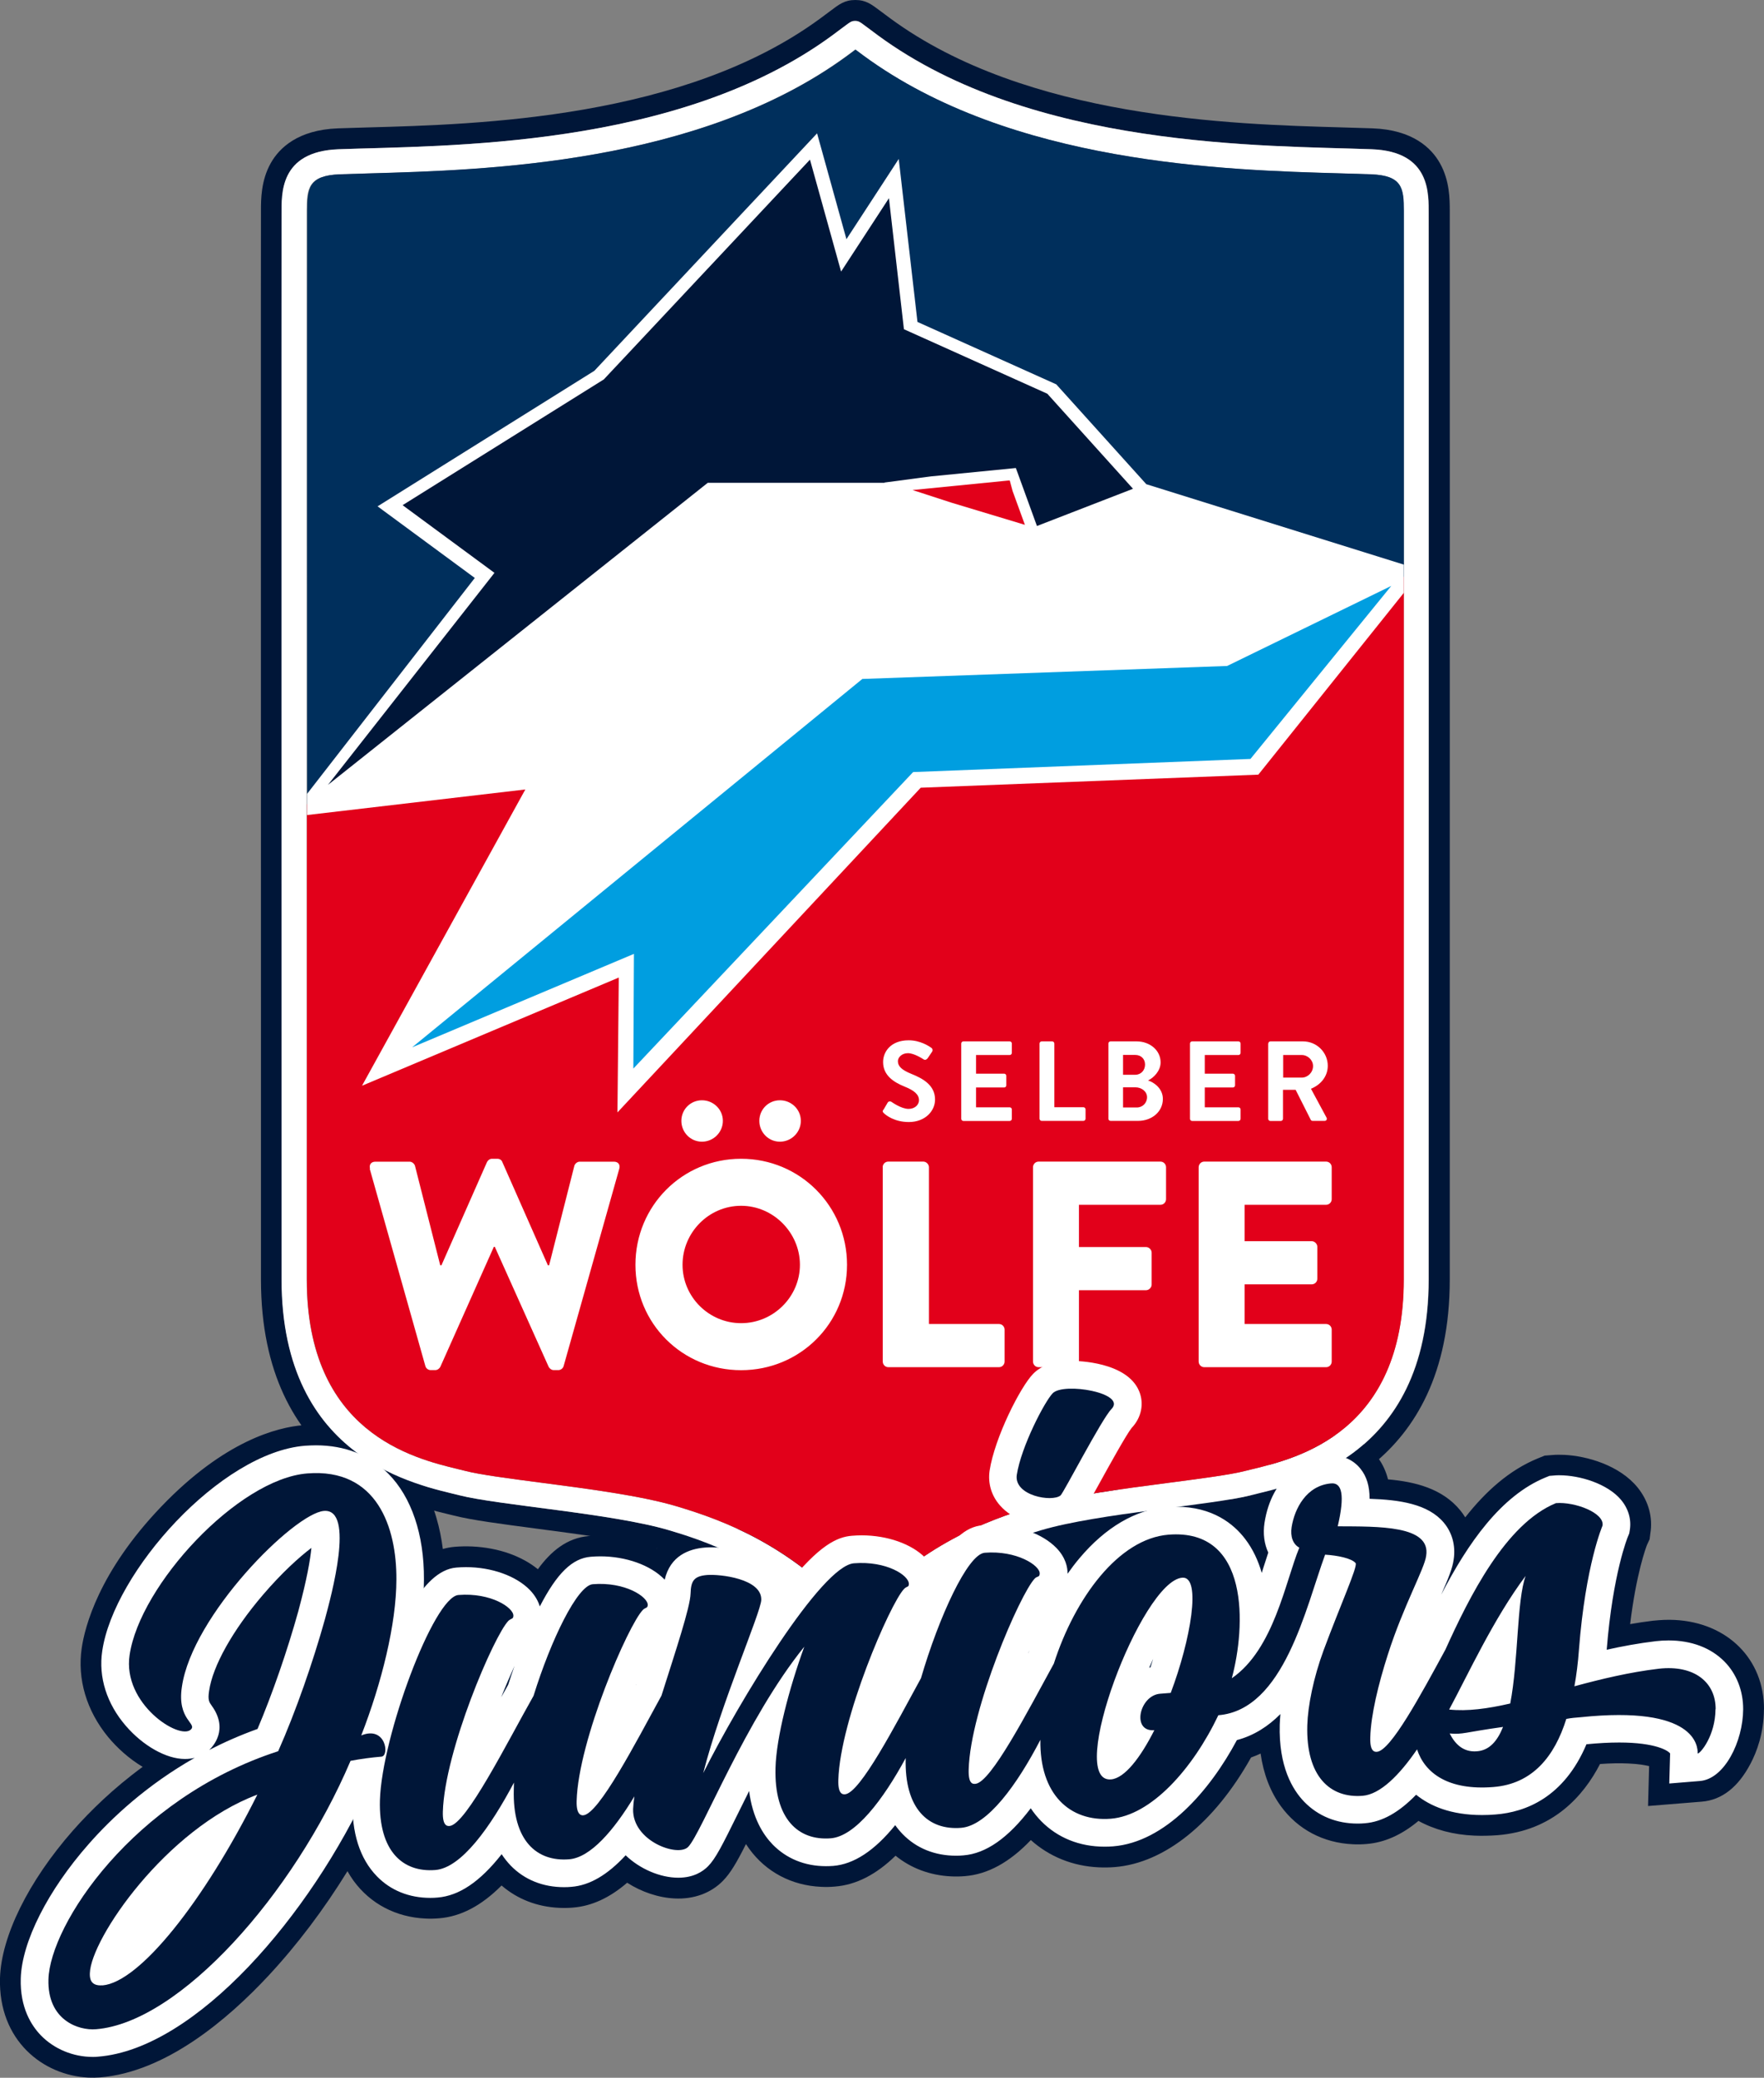
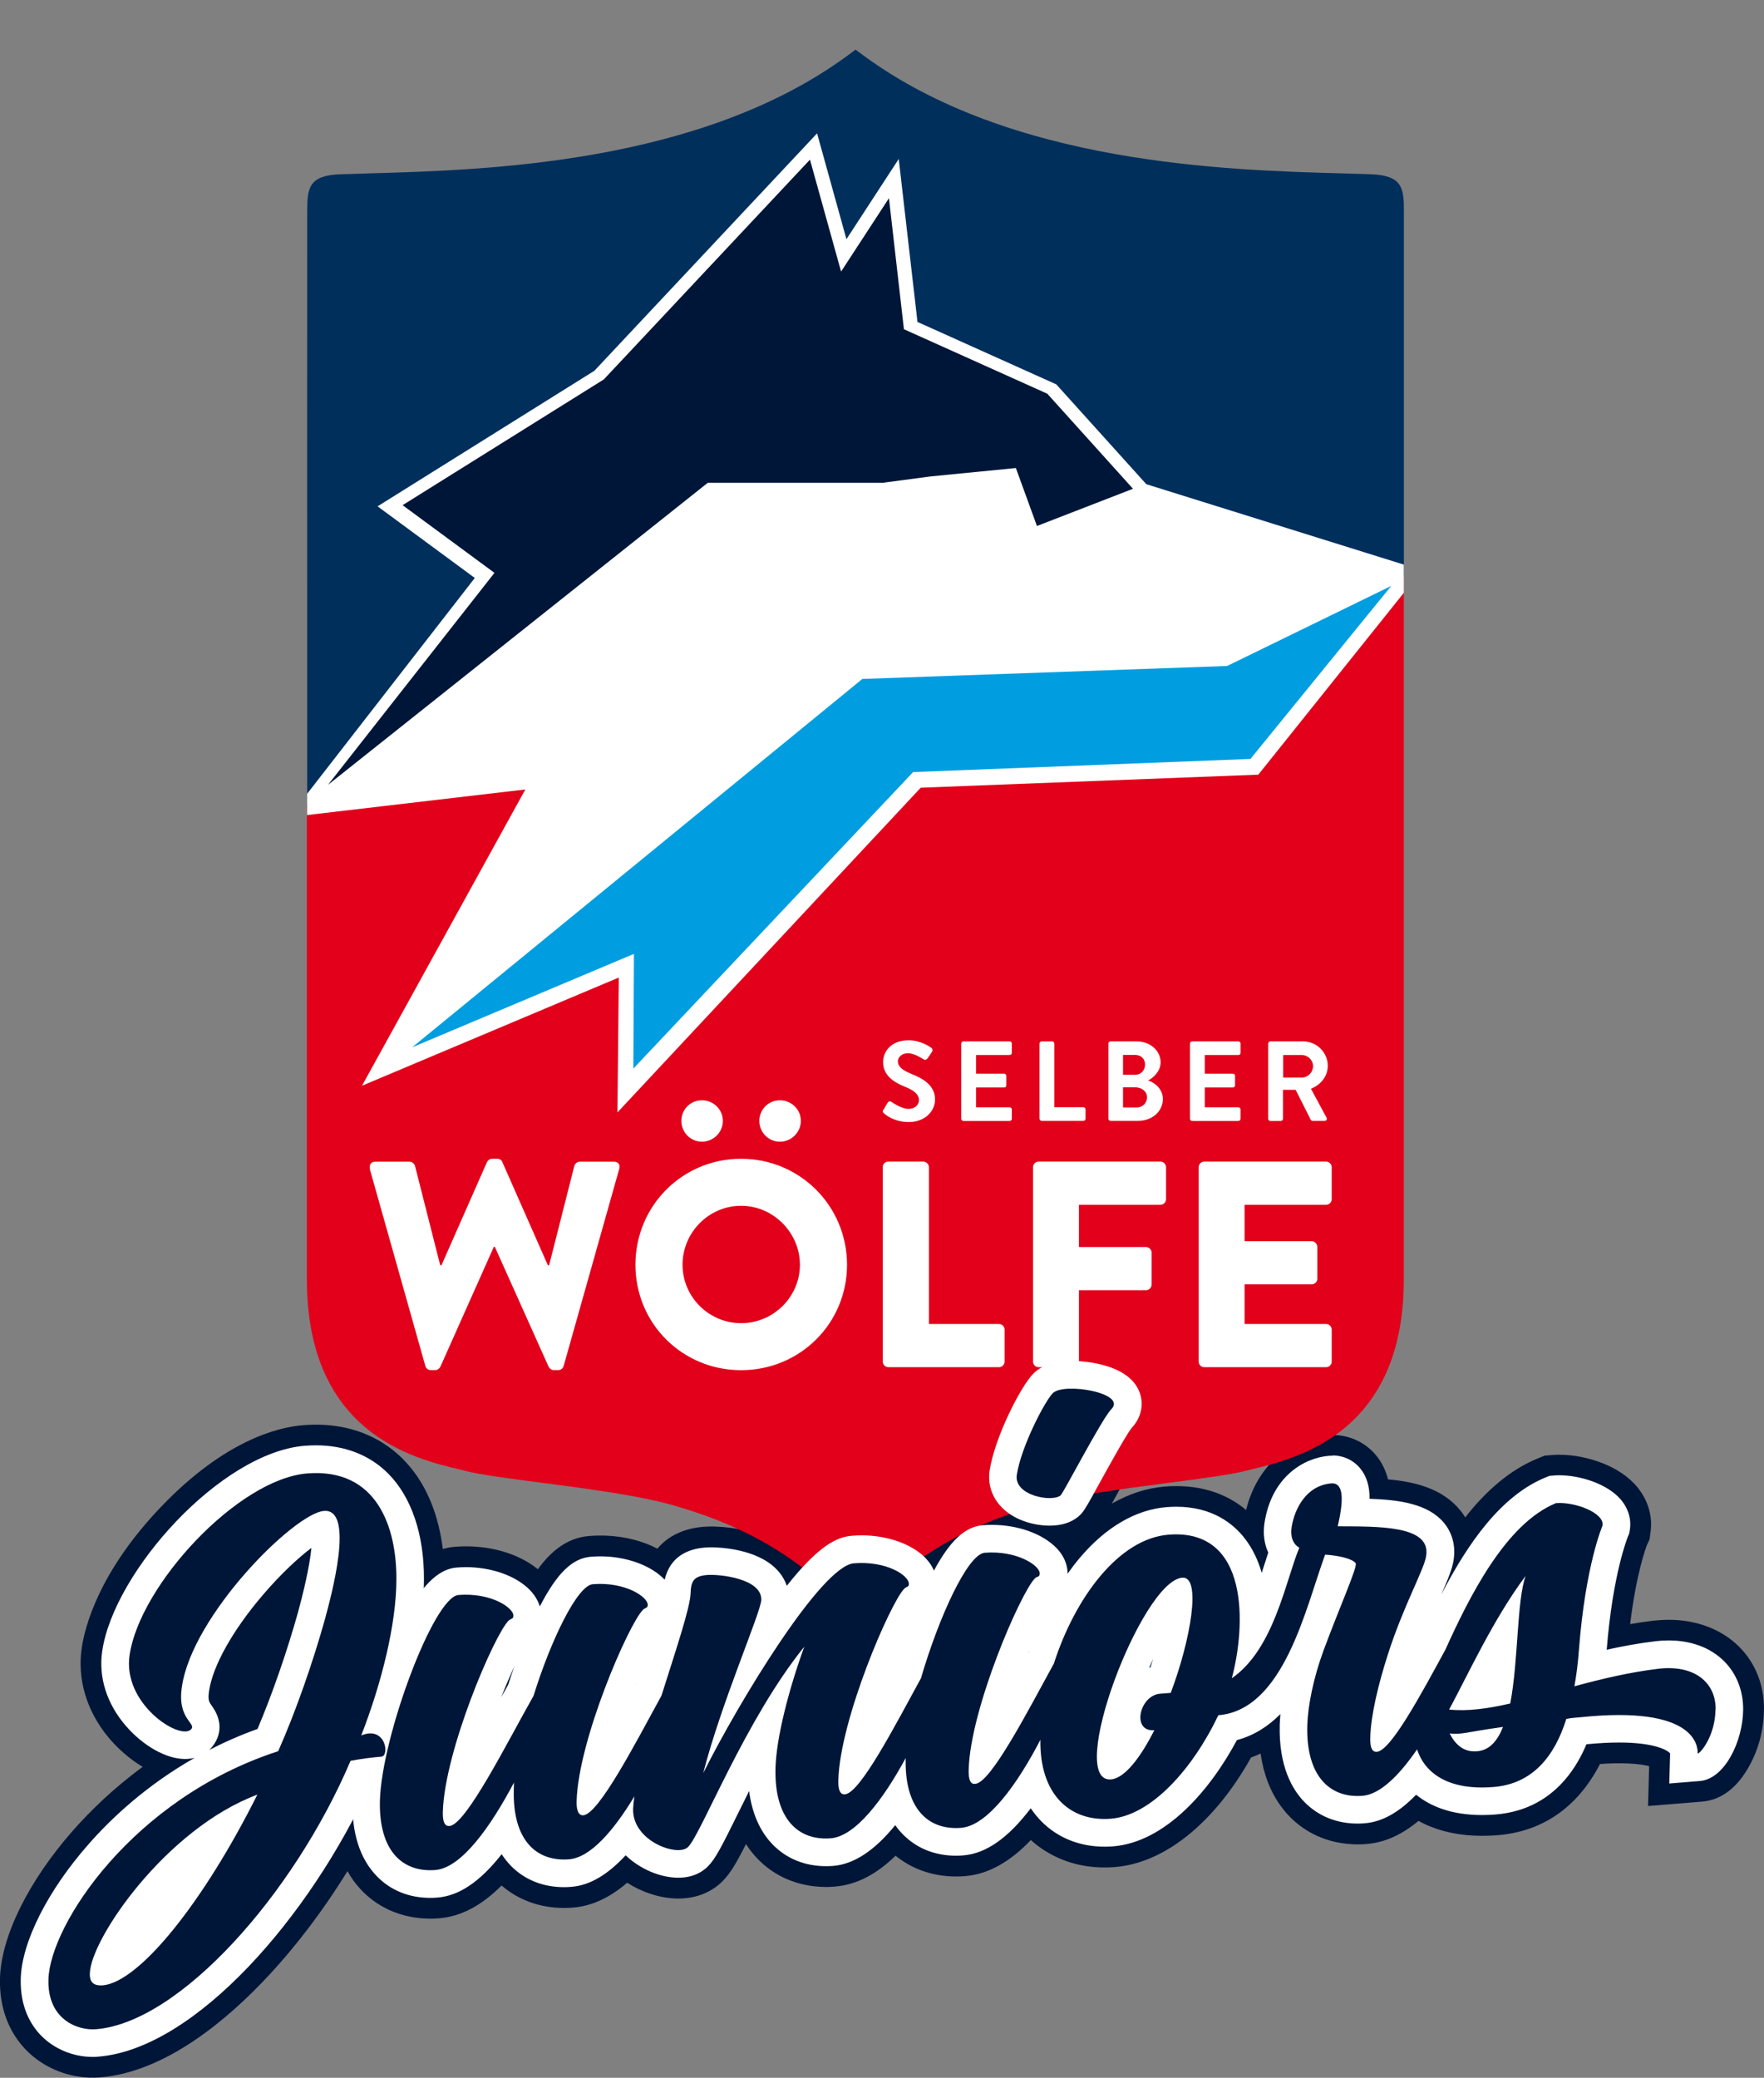
<svg xmlns="http://www.w3.org/2000/svg" viewBox="0 0 210.84 248.34">
  <rect x="0" y="0" width="210.84" height="248.34" fill="#808080" stroke="none" />
  <defs>
    <style>.r{fill:none;}.s{fill:#002f5c;}.t{fill:#001638;}.u{fill:#fff;}.v{fill:#009ee0;}.w{fill:#e2001a;}.x{clip-path:url(#k);}</style>
    <clipPath id="k">
      <path id="l" class="r" d="M36.68,152.92c0,18.3,12.68,21.37,18.1,22.68,.31,.08,.6,.14,.85,.21,1.79,.46,5.33,.92,9.08,1.41,5.6,.73,11.94,1.56,16.11,2.8,6.09,1.81,13.31,4.68,20.6,12.27l.17,.18c.15,.16,.39,.41,.64,.66,.27-.26,.53-.53,.67-.69l.15-.15c7.29-7.58,14.51-10.46,20.6-12.27,4.16-1.24,10.51-2.07,16.11-2.8,3.75-.49,7.3-.95,9.08-1.41,.25-.06,.53-.13,.85-.21,5.41-1.31,18.1-4.38,18.1-22.68v-31.25c0-37.56,.01-94.32,0-96.12v-.35c0-2.69-.18-4.22-3.92-4.36-1.08-.04-2.27-.07-3.55-.11-13.78-.38-39.44-1.1-57.12-14.08-.38-.28-.69-.51-.95-.71-.26,.2-.58,.43-.95,.71-17.68,12.98-43.34,13.69-57.12,14.08-1.28,.04-2.47,.07-3.55,.11-3.74,.14-3.92,1.67-3.92,4.36v.35c-.02,1.8,0,58.56,0,96.12v31.25Z" />
    </clipPath>
  </defs>
  <g id="a" />
  <g id="b">
    <g id="c">
      <g>
        <path class="t" d="M210.84,204.33c.04-6.01-4.37-10.41-10.71-10.71-.81-.04-1.65,0-2.5,.09h-.03c-.93,.11-1.85,.25-2.76,.41,.74-6.09,1.89-9.15,2.02-9.48l.31-.67,.08-.65c.33-1.95-.21-3.9-1.5-5.51-2.17-2.69-6.09-3.79-8.78-3.92-.5-.02-.99-.02-1.46,.02l-.89,.07-.83,.34c-3.37,1.38-6.21,3.92-8.66,7.04-.17-.28-.37-.56-.58-.82-2.14-2.64-5.45-3.44-8.65-3.72-.23-.93-.63-1.82-1.24-2.64-1.2-1.6-3.05-2.56-5.06-2.66h0c-.3-.01-.6,0-.9,.02-4.74,.38-8.55,3.91-9.76,8.94-2.06-1.73-4.64-2.71-7.61-2.84-.68-.03-1.38-.02-2.09,.04-2.18,.17-4.31,.87-6.35,2.04,.22-.4,.47-.85,.76-1.38,.93-1.69,2.85-5.16,3.51-6.09,1.72-1.9,2.23-4.47,1.32-6.8-1.73-4.41-7.31-5.14-9.63-5.25-3.12-.14-5.52,.61-7.13,2.26-2.02,2.06-5.24,8.71-5.89,12.94v.06c-.23,1.56,.03,3.1,.73,4.47-2.17,.41-3.86,1.82-5.23,3.62-1.9-1.44-4.53-2.37-7.56-2.51-.7-.03-1.42-.02-2.14,.04-2.11,.17-4.32,1.13-7.38,4.42-1.95-1.76-4.9-2.86-8.53-3.03-.6-.03-1.16-.02-1.65,.02-2.36,.19-4.24,1.11-5.5,2.61-1.7-.89-3.77-1.45-6.06-1.55-.69-.03-1.4-.02-2.1,.04-2.66,.21-4.6,1.87-6.12,3.97-1.92-1.56-4.67-2.57-7.85-2.72-.69-.03-1.4-.02-2.1,.04-.48,.04-.95,.13-1.41,.26-.31-2.43-.99-5.16-2.42-7.65-2.53-4.4-6.76-6.95-11.91-7.19-.76-.04-1.55-.02-2.35,.04-3.09,.25-9.41,1.84-16.97,9.73-7.5,7.83-9.15,14.43-9.51,16.9-.55,3.7,.56,7.49,3.15,10.64,1.04,1.26,2.47,2.58,4.13,3.57-3.52,2.58-6.28,5.29-8.33,7.61C3.4,224.84,.15,231.43,0,236.42c-.21,7.48,5.16,11.65,10.58,11.9,.46,.02,.91,.01,1.35-.02,7.9-.63,15.33-6.97,20.17-12.17,3.44-3.7,6.64-7.95,9.43-12.48,.23,.4,.47,.79,.74,1.16,2.01,2.74,5.05,4.33,8.55,4.5,.55,.03,1.11,.02,1.68-.03,2.57-.21,5.02-1.48,7.45-3.92,1.87,1.62,4.24,2.55,6.87,2.67,.55,.03,1.11,.02,1.68-.03,2.22-.18,4.36-1.16,6.46-2.97,1.75,1.12,3.76,1.79,5.69,1.88,2.28,.11,4.32-.64,5.75-2.1,.91-.93,1.64-2.17,2.76-4.4,.13,.19,.26,.38,.39,.57,2.02,2.77,5.07,4.38,8.58,4.54,.54,.03,1.1,.02,1.65-.03,2.53-.2,4.92-1.41,7.26-3.69,1.83,1.49,4.11,2.35,6.63,2.47,.55,.03,1.11,.02,1.68-.03,2.71-.22,5.31-1.64,7.86-4.31,2.19,1.97,5,3.12,8.12,3.26,.63,.03,1.27,.02,1.91-.03,5.99-.48,11.94-5.32,16.29-13.1,.39-.14,.76-.29,1.14-.47,.35,2.45,1.16,4.56,2.43,6.3,2.02,2.77,5.07,4.38,8.58,4.54,.54,.03,1.1,.02,1.66-.03,2.13-.17,4.19-1.08,6.2-2.76,1.9,1.04,4.15,1.65,6.66,1.76,.89,.04,1.82,.02,2.78-.05,6.62-.53,10.28-4.67,12.26-8.51,1.26-.09,2.4-.11,3.41-.06,1.16,.05,1.95,.19,2.46,.31l-.13,4.77,6.42-.52c2.39-.19,4.36-1.73,5.84-4.56,.72-1.37,1.58-3.61,1.59-6.46Z" />
        <g id="d">
-           <path id="e" class="t" d="M102.23,2.5c.56,0,.62,.18,2.73,1.73,18.51,13.59,46.32,13.14,59.01,13.61,7.14,.26,6.79,5.47,6.81,7.68,.02,2.47,0,105.61,0,127.39s-16.56,24.61-21.2,25.8c-4.69,1.2-18.3,2.17-25.08,4.18-6.07,1.8-12.58,4.49-19.29,11.47-.74,.77-2.1,2.25-2.98,2.25s-2.24-1.47-2.98-2.25c-6.71-6.98-13.22-9.67-19.29-11.47-6.78-2.01-20.39-2.98-25.08-4.18-4.64-1.19-21.2-4.01-21.2-25.8s-.02-124.92,0-127.39c.02-2.22-.33-7.42,6.81-7.68,12.69-.47,40.5-.01,59.01-13.61,2.11-1.55,2.17-1.73,2.73-1.73m0-2.5c-1.26,0-1.92,.5-3,1.32-.3,.23-.69,.52-1.21,.9-16.3,11.97-40.83,12.65-54.02,13.01-1.3,.04-2.51,.07-3.6,.11-4.81,.18-7.03,2.36-8.04,4.16-1.17,2.08-1.17,4.34-1.17,5.7v.31c-.02,1.82,0,58.6,0,96.17v31.25c0,22.63,16.79,26.69,22.3,28.03,.29,.07,.55,.13,.78,.19,2.11,.54,5.64,1,9.73,1.54,5.39,.71,11.51,1.51,15.25,2.62,5.68,1.69,11.81,4.16,18.2,10.81l.16,.17c1.43,1.5,2.86,2.84,4.62,2.84s3.2-1.36,4.65-2.87l.14-.14c6.39-6.64,12.52-9.12,18.2-10.81,3.75-1.11,9.86-1.91,15.25-2.62,4.09-.54,7.62-1,9.73-1.54,.23-.06,.49-.12,.78-.19,5.52-1.34,22.3-5.4,22.3-28.03v-31.25c0-37.57,.01-94.34,0-96.17v-.31c0-1.35,0-3.61-1.18-5.7-1.01-1.8-3.23-3.98-8.04-4.16-1.09-.04-2.3-.07-3.6-.11-13.18-.37-37.72-1.05-54.02-13.01-.51-.38-.9-.67-1.21-.9-1.09-.82-1.74-1.32-3-1.32h0Z" />
-           <path id="f" class="u" d="M102.23,5.94c.26,.2,.58,.43,.95,.71,17.68,12.98,43.34,13.69,57.12,14.08,1.28,.04,2.47,.07,3.55,.11,3.74,.14,3.92,1.67,3.92,4.36v.35c.02,1.8,0,58.56,0,96.12v31.25c0,18.3-12.68,21.37-18.1,22.68-.31,.08-.6,.14-.85,.21-1.79,.46-5.33,.92-9.08,1.41-5.6,.73-11.94,1.56-16.11,2.8-6.09,1.81-13.31,4.68-20.6,12.27l-.15,.15c-.14,.15-.4,.42-.67,.69-.25-.25-.49-.5-.64-.66l-.17-.18c-7.29-7.58-14.51-10.46-20.6-12.27-4.17-1.24-10.51-2.07-16.11-2.8-3.75-.49-7.3-.95-9.08-1.41-.25-.06-.53-.13-.85-.21-5.41-1.31-18.1-4.38-18.1-22.68v-31.25c0-37.56-.01-94.32,0-96.12v-.35c0-2.69,.18-4.22,3.92-4.36,1.08-.04,2.27-.07,3.55-.11,13.78-.38,39.44-1.1,57.12-14.08,.38-.28,.69-.51,.95-.71m0-3.44c-.56,0-.62,.18-2.73,1.73-18.51,13.59-46.32,13.14-59.01,13.61-7.14,.26-6.79,5.47-6.81,7.68-.02,2.47,0,105.61,0,127.39s16.56,24.61,21.2,25.8c4.69,1.2,18.3,2.17,25.08,4.18,6.07,1.8,12.58,4.49,19.29,11.47,.74,.77,2.08,2.25,2.98,2.25s2.24-1.47,2.98-2.25c6.71-6.98,13.22-9.67,19.29-11.47,6.78-2.01,20.39-2.98,25.08-4.18,4.64-1.19,21.2-4.01,21.2-25.8s.02-124.92,0-127.39c-.02-2.22,.33-7.42-6.81-7.68-12.69-.47-40.5-.01-59.01-13.61-2.11-1.55-2.17-1.73-2.73-1.73h0Z" />
          <path id="g" class="w" d="M36.68,96.11c0,8.91,0,17.66,0,25.56v31.25c0,18.3,12.68,21.37,18.1,22.68,.31,.08,.6,.14,.85,.21,1.79,.46,5.33,.92,9.08,1.41,5.6,.73,11.94,1.56,16.11,2.8,6.09,1.81,13.31,4.68,20.6,12.27l.17,.18c.15,.16,.39,.41,.64,.66,.27-.26,.53-.53,.67-.69l.15-.15c7.29-7.58,14.51-10.46,20.6-12.27,4.16-1.24,10.51-2.07,16.11-2.8,3.75-.49,7.3-.95,9.08-1.41,.25-.06,.53-.13,.85-.21,5.41-1.31,18.1-4.38,18.1-22.68v-31.25c0-16,0-35.48,0-52.72L36.68,96.11Z" />
          <path id="h" class="s" d="M36.68,96.11l131.12-27.16c0-23.23,0-42.37,0-43.41v-.35c0-2.69-.18-4.22-3.92-4.36-1.08-.04-2.27-.07-3.55-.11-13.78-.38-39.44-1.1-57.12-14.08-.38-.28-.69-.51-.95-.71-.26,.2-.58,.43-.95,.71-17.68,12.98-43.34,13.69-57.12,14.08-1.28,.04-2.47,.07-3.55,.11-3.74,.14-3.92,1.67-3.92,4.36v.35c-.01,1.48-.01,39.91,0,74.41,0-1.28,0-2.56,0-3.85Z" />
          <path id="i" class="u" d="M105.6,132.64l.49-.84c.11-.19,.34-.19,.46-.1,.07,.04,1.17,.84,2.05,.84,.71,0,1.24-.46,1.24-1.04,0-.69-.58-1.17-1.73-1.63-1.28-.52-2.56-1.33-2.56-2.93,0-1.21,.9-2.6,3.06-2.6,1.39,0,2.45,.71,2.72,.91,.14,.08,.18,.31,.08,.45l-.52,.77c-.11,.16-.31,.27-.48,.16-.11-.07-1.14-.75-1.89-.75s-1.2,.52-1.2,.95c0,.64,.5,1.07,1.6,1.52,1.32,.53,2.84,1.32,2.84,3.07,0,1.4-1.21,2.69-3.13,2.69-1.71,0-2.72-.8-2.99-1.06-.12-.12-.19-.19-.07-.41Zm9.29-7.91c0-.14,.11-.26,.26-.26h5.53c.15,0,.26,.12,.26,.26v1.11c0,.14-.11,.26-.26,.26h-4.02v2.23h3.36c.14,0,.26,.12,.26,.26v1.13c0,.15-.12,.26-.26,.26h-3.36v2.37h4.02c.15,0,.26,.12,.26,.26v1.11c0,.14-.11,.26-.26,.26h-5.53c-.15,0-.26-.12-.26-.26v-8.98Zm9.36,0c0-.14,.11-.26,.26-.26h1.25c.14,0,.26,.12,.26,.26v7.61h3.47c.15,0,.26,.12,.26,.26v1.11c0,.14-.11,.26-.26,.26h-4.98c-.15,0-.26-.12-.26-.26v-8.98Zm8.23,0c0-.14,.11-.26,.26-.26h3.11c1.62,0,2.87,1.09,2.87,2.51,0,1.04-.86,1.86-1.5,2.16,.72,.23,1.77,.96,1.77,2.21,0,1.52-1.31,2.62-2.96,2.62h-3.29c-.15,0-.26-.12-.26-.26v-8.98Zm3.21,3.73c.69,0,1.17-.54,1.17-1.22s-.48-1.15-1.17-1.15h-1.46v2.37h1.46Zm.19,3.91c.68,0,1.22-.53,1.22-1.23s-.68-1.18-1.39-1.18h-1.48v2.41h1.65Zm6.35-7.64c0-.14,.11-.26,.26-.26h5.53c.15,0,.26,.12,.26,.26v1.11c0,.14-.11,.26-.26,.26h-4.02v2.23h3.36c.14,0,.26,.12,.26,.26v1.13c0,.15-.12,.26-.26,.26h-3.36v2.37h4.02c.15,0,.26,.12,.26,.26v1.11c0,.14-.11,.26-.26,.26h-5.53c-.15,0-.26-.12-.26-.26v-8.98Zm9.36,0c0-.14,.11-.26,.26-.26h3.89c1.63,0,2.96,1.3,2.96,2.92,0,1.25-.83,2.27-2.01,2.74l1.86,3.45c.1,.18,0,.39-.23,.39h-1.43c-.12,0-.19-.07-.22-.12l-1.81-3.59h-1.51v3.46c0,.14-.12,.26-.26,.26h-1.25c-.15,0-.26-.12-.26-.26v-8.98Zm4,4.07c.72,0,1.35-.62,1.35-1.38,0-.72-.63-1.32-1.35-1.32h-2.22v2.7h2.22Zm-111.36,10.89c-.14-.49,.14-.84,.63-.84h4.11c.28,0,.56,.25,.63,.49l3.02,11.9h.14l5.45-12.35c.11-.21,.32-.39,.6-.39h.63c.32,0,.53,.18,.6,.39l5.45,12.35h.14l3.02-11.9c.07-.25,.35-.49,.63-.49h4.11c.49,0,.77,.35,.63,.84l-6.65,23.58c-.07,.28-.35,.49-.63,.49h-.56c-.25,0-.49-.18-.6-.39l-6.44-14.35h-.11l-6.4,14.35c-.11,.21-.35,.39-.6,.39h-.56c-.28,0-.56-.21-.63-.49l-6.65-23.58Zm44.35-1.19c7.03,0,12.66,5.65,12.66,12.67s-5.63,12.6-12.66,12.6-12.63-5.58-12.63-12.6,5.59-12.67,12.63-12.67Zm-7.14-4.53c0-1.37,1.09-2.46,2.46-2.46s2.5,1.09,2.5,2.46-1.13,2.49-2.5,2.49-2.46-1.12-2.46-2.49Zm7.14,24.18c3.87,0,7.03-3.16,7.03-6.98s-3.17-7.05-7.03-7.05-7,3.19-7,7.05,3.17,6.98,7,6.98Zm2.18-24.18c0-1.37,1.09-2.46,2.46-2.46s2.5,1.09,2.5,2.46-1.13,2.49-2.5,2.49-2.46-1.12-2.46-2.49Zm14.74,5.54c0-.35,.28-.67,.67-.67h4.19c.35,0,.67,.32,.67,.67v18.74h8.37c.39,0,.67,.32,.67,.67v3.82c0,.35-.28,.67-.67,.67h-13.22c-.39,0-.67-.32-.67-.67v-23.23Zm17.97,0c0-.35,.28-.67,.67-.67h14.56c.39,0,.67,.32,.67,.67v3.82c0,.35-.28,.67-.67,.67h-9.74v5.05h8.02c.35,0,.67,.32,.67,.67v3.82c0,.35-.32,.67-.67,.67h-8.02v8.53c0,.35-.32,.67-.67,.67h-4.15c-.39,0-.67-.32-.67-.67v-23.23Zm19.8,0c0-.35,.28-.67,.67-.67h14.56c.39,0,.67,.32,.67,.67v3.82c0,.35-.28,.67-.67,.67h-9.74v4.35h8.02c.35,0,.67,.32,.67,.67v3.82c0,.39-.32,.67-.67,.67h-8.02v4.74h9.74c.39,0,.67,.32,.67,.67v3.82c0,.35-.28,.67-.67,.67h-14.56c-.39,0-.67-.32-.67-.67v-23.23Z" />
          <g id="j">
            <g class="x">
              <g>
                <path id="m" class="u" d="M136.99,57.85l-10.74-11.91-16.59-7.46-2.24-19.48-6.25,9.59-3.51-12.65-26.62,28.38-25.91,16.2,11.62,8.56-22.21,28.59,28.25-3.31-19.52,35.41,30.69-12.93-.16,16.12,36.25-38.81,40.35-1.56,19.55-24.43-32.95-10.29Z" />
                <polygon id="n" class="v" points="103.07 81.15 49.26 125.18 75.77 114.01 75.7 127.72 109.14 92.28 149.46 90.71 166.29 70.03 146.67 79.6 103.07 81.15" />
                <polygon id="o" class="u" points="146.26 78.31 166.11 68.61 136.56 59.37 123.57 64.42 105.58 58.98 85.1 59.01 39.42 95.35 65.97 92.24 48.35 124.22 102.56 79.87 146.26 78.31" />
                <polygon id="p" class="t" points="105.78 57.71 105.68 57.68 111.27 56.94 121.42 55.94 123.94 62.87 135.42 58.42 125.18 47.06 108.04 39.35 106.25 23.69 100.53 32.46 96.81 19.08 72.17 45.35 48.12 60.38 59.1 68.47 39.2 93.81 84.59 57.71 105.78 57.71" />
-                 <polygon id="q" class="w" points="120.69 57.43 120.58 57.44 120.57 57.43 109.07 58.57 113.75 60.09 122.5 62.73 121.03 58.69 120.69 57.43" />
              </g>
            </g>
          </g>
        </g>
        <g>
          <g>
            <path class="u" d="M11.09,244.21c-1.88,0-3.76-.77-5.02-2.07-.93-.96-2.03-2.71-1.95-5.6,.19-6.79,9.93-22.42,27.89-28.56,1.89-4.36,3.83-9.88,5.23-14.92l.05-.17c2.14-7.99,1.69-10.11,1.44-10.63-2.91,.53-14.25,11.76-15.38,19.61-.27,1.78,.21,2.44,.6,2.97,1.1,1.51,.58,2.52-.04,3.11-.33,.31-.91,.67-1.82,.67-1.73,0-4.07-1.36-5.81-3.38-1.97-2.28-2.83-5-2.44-7.64,1.27-8.7,13.46-22.37,22.73-23.11,.41-.03,.81-.05,1.2-.05,3.04,0,5.55,.97,7.46,2.89,3.33,3.35,3.8,8.63,3.79,11.48,0,4.64-1.26,10.73-3.48,16.99,1.34,.54,2.1,1.9,2.15,3.2,.06,1.62-.95,2.55-1.99,2.63-.87,.07-1.74,.18-2.66,.33-6.62,14.99-20.32,31.37-31.45,32.26-.16,.01-.33,.02-.51,.02Zm15.82-25.96c-8.15,5.09-14.05,14.4-14.5,17.35,2.92-.62,8.73-7,14.5-17.35Z" />
            <path class="u" d="M37.78,176.06c7.49,0,9.63,6.77,9.6,12.72,0,5.33-1.76,12.37-4.2,18.64,.41-.17,.77-.24,1.09-.24,1.94,0,2.17,2.71,1.31,2.78-1.2,.1-2.41,.26-3.69,.5-6.81,15.99-20.44,31.29-30.42,32.08-.12,0-.25,.01-.38,.01-2.16,0-5.44-1.4-5.31-5.98,.18-6.5,10.07-21.64,27.46-27.27,2.11-4.75,4.19-10.72,5.6-15.82,.7-2.62,3.54-12.91,.02-12.91-.05,0-.1,0-.15,0-3.54,.28-15.74,12.46-16.98,21.03-.61,3.94,1.86,4.36,1.06,5.11-.16,.15-.4,.22-.69,.22-2.18,0-7.38-4.01-6.62-9.13,1.22-8.36,12.95-21.05,21.23-21.71,.37-.03,.72-.04,1.07-.04m-25.75,61.24c.07,0,.15,0,.23,0,4.39-.35,12.07-9.92,18.51-22.8-10.92,4.09-19.91,17.24-20.02,21.34-.01,.52,.02,1.46,1.28,1.46m25.75-64.54h0c-.43,0-.88,.02-1.33,.05-10.09,.81-22.85,15.09-24.23,24.53-.47,3.11,.53,6.3,2.82,8.95,2.07,2.4,4.84,3.96,7.06,3.96,.44,0,.83-.05,1.17-.14-5.72,3.25-9.91,7.16-12.69,10.33-4.87,5.53-7.98,11.68-8.1,16.05-.1,3.47,1.26,5.61,2.41,6.8,1.59,1.63,3.85,2.57,6.2,2.57,.22,0,.44,0,.64-.03,11.68-.93,25.39-16.91,32.46-32.4,.56-.08,1.11-.14,1.65-.18,2.12-.17,3.6-1.99,3.5-4.34-.06-1.57-.75-2.93-1.81-3.84,2.01-5.99,3.13-11.78,3.14-16.29,.03-5.35-1.49-9.84-4.27-12.64-2.2-2.21-5.18-3.38-8.63-3.38h0Zm-12.76,36.4h0c.42-.4,2.35-2.45,.27-5.3-.28-.39-.47-.65-.3-1.74,.43-2.99,2.83-7.27,6.43-11.48,2.26-2.64,4.34-4.52,5.8-5.62-.14,1.43-.54,3.75-1.53,7.43l-.05,.19c-1.31,4.7-3.09,9.84-4.86,14.02-2.06,.74-3.99,1.59-5.77,2.51h0Z" />
          </g>
          <g>
            <path class="u" d="M125.43,180.71c-1.42,0-3.5-.49-4.7-1.87-.68-.78-.98-1.77-.83-2.78,.57-3.73,3.54-9.45,4.76-10.7,.69-.7,1.81-1.04,3.45-1.04,.05,0,5.43,.03,6.51,2.6,.38,.9,.16,1.89-.59,2.65-.59,.62-2.8,4.63-3.98,6.78-1.72,3.12-1.87,3.36-2.22,3.65-.57,.47-1.37,.7-2.38,.7h0Z" />
            <path class="u" d="M128.1,165.97c2.58,0,6.1,1.06,4.74,2.44-1.16,1.19-5.72,10.02-6.08,10.32-.26,.21-.75,.32-1.32,.32-1.69,0-4.17-.91-3.9-2.77,.52-3.39,3.36-8.81,4.3-9.77,.37-.38,1.25-.54,2.27-.54m0-3.3c-2.1,0-3.61,.5-4.62,1.53-1.53,1.56-4.6,7.62-5.21,11.58-.22,1.52,.22,2.98,1.22,4.13,1.56,1.8,4.1,2.44,5.95,2.44,1.41,0,2.56-.36,3.42-1.07,.63-.53,.82-.87,2.62-4.14,1.02-1.85,3.14-5.69,3.77-6.47,1.17-1.23,1.51-2.91,.89-4.4-1.47-3.51-7.37-3.61-8.03-3.61h0Z" />
          </g>
          <g>
            <path class="u" d="M51.43,225.19c-2.08,0-3.87-.72-5.2-2.08-1.72-1.77-2.55-4.46-2.45-7.99,.18-6.34,6.01-25.73,10.9-26.12,.34-.03,.68-.04,1.01-.04,3.17,0,5.47,1.2,6.47,2.24,.75,.77,.89,1.5,.88,1.98-.02,.82-.41,1.43-1.15,1.8-1.44,1.75-6.36,13.21-7.17,20.17,1.69-2.38,4.14-6.87,5.63-9.6,.69-1.26,1.34-2.46,1.94-3.51,1.1-3.51,4.72-14.03,8.47-14.33,.34-.03,.68-.04,1.01-.04,3.16,0,5.46,1.2,6.46,2.23,.75,.77,.89,1.5,.88,1.98-.02,.57-.23,1.32-1.12,1.79-1.44,1.7-6.45,13.26-7.27,20.22,1.74-2.45,4.31-7.18,5.86-10.04l.99-1.82,.71-2.25c1.22-3.83,2.61-8.18,2.64-9.36,.05-1.65,.49-3.56,3.49-3.81,.17-.01,.37-.02,.6-.02,.47,0,4.64,.06,6.64,2.12,.7,.72,1.06,1.6,1.03,2.56-.02,.77-.45,2.03-1.73,5.48,3.8-5.85,8.1-11.3,11.02-11.54,.35-.03,.7-.04,1.04-.04,3.16,0,5.39,1.13,6.42,2.19,.76,.78,.9,1.53,.89,2.02-.01,.56-.22,1.32-1.1,1.76-1.39,1.62-6.4,13.17-7.22,20.23,1.71-2.41,4.21-7.02,5.72-9.81l.87-1.6c.88-2.99,4.87-15.67,9.02-16,.34-.03,.66-.04,.98-.04,3.18,0,5.49,1.21,6.5,2.25,.74,.76,.88,1.49,.87,1.96-.01,.48-.18,1.36-1.16,1.82-1.46,1.8-6.41,13.26-7.23,20.18,1.74-2.45,4.31-7.17,5.86-10.03l1.04-1.91c2.36-7.23,7.7-15.81,15.09-16.4,.36-.03,.7-.04,1.03-.04,2.92,0,5.31,1.1,6.91,3.18,1.97,2.58,2.52,6.4,2.31,10.1,1.2-2.24,2.02-4.83,2.75-7.1,.28-.89,.56-1.74,.83-2.52-.57-.82-.81-1.93-.62-3.13,.45-2.86,2.35-6.31,6.24-6.62,.09,0,.17-.01,.25-.01,.83,0,1.57,.35,2.06,.98,.69,.87,.88,2.16,.59,4.17,3.88,.03,7.66,.25,9.38,2.29,.73,.86,1.01,1.95,.81,3.15-.1,.86-.67,2.17-1.54,4.14-.93,2.13-2.1,4.78-3.08,7.87-1.01,3.11-1.67,5.9-1.93,8.04,1.71-2.41,4.2-7,5.71-9.78l.03-.05c3.45-7.62,7.81-15.74,14.06-18.3l.24-.1,.26-.02c.18-.01,.37-.02,.56-.02,1.99,0,4.8,.82,6.08,2.33,.58,.69,.83,1.5,.7,2.3l-.03,.2-.08,.19s-1.94,4.62-2.69,14.31c-.05,.67-.11,1.34-.19,1.99,2.38-.59,5.12-1.19,7.9-1.51,.47-.05,.92-.08,1.36-.08,2.28,0,4.18,.7,5.5,2.03,1.17,1.18,1.78,2.75,1.77,4.55-.02,3.29-1.86,6.79-3.64,6.93l-1.83,.15,.05-1.84c0-.23-.05-.68-.52-1.16-.64-.65-2.42-1.75-7.22-1.75-1.33,0-2.83,.09-4.44,.26-.23,.02-.44,.03-.63,.05-2.34,6.36-6.58,8.04-9.81,8.3-.52,.04-1.02,.06-1.5,.06-3.5,0-6.27-1.13-7.95-3.18-2.15,2.63-4.19,4-6.18,4.16-.25,.02-.5,.03-.74,.03-2.06,0-3.85-.72-5.18-2.09-1.72-1.76-2.57-4.55-2.47-8.05,.08-2.69,.84-6.23,2.05-9.49,.74-1.98,1.47-3.84,2.13-5.47,.49-1.23,1.03-2.58,1.35-3.47-.18-.04-.39-.09-.62-.13-.21,.63-.43,1.3-.66,2-2.16,6.64-5.09,15.63-12.13,16.93-2.98,5.88-8.04,12.03-13.81,12.5-.3,.02-.6,.04-.9,.04-2.54,0-4.75-.88-6.4-2.55-.96-.98-1.7-2.2-2.19-3.62-2.93,4.59-5.75,7.01-8.42,7.22-.25,.02-.5,.03-.75,.03-2.07,0-3.87-.72-5.2-2.08-.8-.82-1.41-1.84-1.82-3.05-2.73,4.02-5.34,6.15-7.81,6.35-.25,.02-.49,.03-.73,.03-2.07,0-3.86-.72-5.19-2.09-1.72-1.77-2.57-4.55-2.47-8.05,.04-1.38,.26-2.98,.59-4.68-1.95,3.43-3.63,6.83-4.95,9.51-1.74,3.51-2.53,5.09-3.25,5.82-.39,.4-1.12,.87-2.38,.87-1.79,0-3.92-.95-5.3-2.37-.38-.39-.7-.81-.96-1.25-2.31,2.97-4.54,4.55-6.65,4.72-.25,.02-.5,.03-.75,.03-2.07,0-3.87-.72-5.19-2.08-.89-.92-1.55-2.08-1.95-3.49-2.87,4.37-5.54,6.61-8.09,6.82-.26,.02-.51,.03-.75,.03Zm89.44-34.65c-.96,.79-2.77,3.07-4.81,7.65-2.72,6.11-3.67,11.39-3.23,12.79,.46-.22,1.47-1.06,2.79-3.32-.58-.54-.94-1.31-.97-2.23-.08-2.08,1.45-4.44,3.87-4.63l.22-.02c1.61-4.56,2.26-8.57,2.13-10.24Zm38.84,4.99c-1.23,2.17-2.34,4.35-3.34,6.29-.15,.3-.31,.6-.45,.88,.94-.07,1.97-.23,3.14-.47,.31-2.02,.48-4.3,.63-6.51,0-.07,0-.13,.01-.2Z" />
            <path class="u" d="M159.26,177.3c1.18,0,1.51,1.49,.65,5.13,4.8,.03,11.17-.14,10.57,3.53-.18,1.52-2.71,5.96-4.57,11.77-1.16,3.58-2.04,7.27-2.11,9.94-.04,1.55,.41,1.72,.71,1.72,.03,0,.06,0,.09,0,1.63-.13,5.23-6.78,8.18-12.21,2.85-6.3,7.19-15.04,13.21-17.51,.14-.01,.28-.02,.43-.02,2.26,0,5.39,1.28,5.15,2.71,0,0-2.04,4.67-2.82,14.85-.11,1.51-.29,2.96-.54,4.35,3.2-.87,6.62-1.69,10.09-2.1,.4-.05,.79-.07,1.16-.07,3.55,0,5.64,2.01,5.62,4.92-.02,3.15-1.77,5.27-2.13,5.3,.02-.78-.19-4.61-9.39-4.61-1.34,0-2.87,.08-4.61,.26-.57,.04-1.13,.09-1.7,.2-1.4,4.48-4.03,7.77-8.71,8.14-.48,.04-.93,.06-1.37,.06-4.54,0-6.93-2-7.75-4.56-2.12,3.1-4.41,5.38-6.51,5.55-.21,.02-.41,.02-.61,.02-3.58,0-6.17-2.67-6.01-8.44,.07-2.33,.72-5.66,1.95-8.97,1.99-5.35,4.1-10.03,3.83-10.42-.48-.58-2.16-.92-3.65-1.01-2.3,6.26-4.9,18.57-12.76,19.19-3.08,6.46-8.04,11.98-12.85,12.37-.26,.02-.51,.03-.77,.03-4.51,0-7.75-3.31-7.65-9.46-2.78,5.36-6.32,10.27-9.48,10.52-.21,.02-.42,.03-.62,.03-3.57,0-6.16-2.61-6-8.36-2.7,4.98-6.01,9.35-8.95,9.59-.2,.02-.4,.02-.6,.02-3.58,0-6.18-2.67-6.01-8.45,.1-3.63,1.6-9.42,3.44-14.48-7.02,8.69-12.28,22.3-13.88,23.93-.25,.26-.68,.38-1.2,.38-2.03,0-5.46-1.86-5.38-4.91,.01-.44,.06-.95,.15-1.51-2.45,4.07-5.25,7.31-7.8,7.52-.21,.02-.42,.03-.62,.03-3.58,0-6.16-2.61-5.99-8.38l.02-.82c-2.83,5.35-6.29,10.2-9.4,10.45-.21,.02-.42,.03-.62,.03-3.58,0-6.16-2.61-6-8.38,.22-7.6,6.4-24.29,9.38-24.52,.3-.02,.59-.04,.88-.04,3.42,0,5.72,1.63,5.69,2.51-.01,.41-.22,.29-.58,.59-1.75,1.78-7.64,15.57-7.85,22.83-.04,1.56,.42,1.72,.72,1.72,.03,0,.06,0,.08,0,1.98-.16,6.92-10.05,10.04-15.56,2.09-6.73,5.24-13.19,7.08-13.34,.3-.02,.59-.04,.88-.04,3.42,0,5.72,1.63,5.69,2.51-.01,.41-.29,.3-.58,.59-1.75,1.78-7.72,15.58-7.92,22.84-.04,1.57,.49,1.71,.74,1.71,.02,0,.04,0,.06,0,1.85-.15,6.25-8.66,9.34-14.3,1.71-5.4,3.44-10.55,3.48-12.21,.04-1.51,.41-2.08,1.97-2.21,.13-.01,.29-.02,.47-.02,1.9,0,6.08,.66,6.02,2.98-.04,1.51-4.79,12.34-6.94,20.71,4.26-8.54,14.11-24.77,18.01-25.08,.31-.02,.61-.04,.9-.04,3.4,0,5.69,1.57,5.67,2.52-.01,.41-.22,.22-.58,.59-1.68,1.77-7.64,15.57-7.85,22.83-.04,1.56,.42,1.72,.72,1.72,.03,0,.06,0,.08,0,1.81-.15,6.01-8.25,9.08-13.88,2.12-7.26,5.58-14.82,7.62-14.99,.29-.02,.57-.03,.85-.03,3.38,0,5.74,1.63,5.72,2.51-.01,.48-.29,.3-.58,.59-1.75,1.78-7.71,15.58-7.91,22.84-.05,1.55,.38,1.72,.68,1.72,.04,0,.08,0,.12,0,1.86-.15,6.29-8.74,9.38-14.37,2.52-7.85,7.74-14.94,13.7-15.41,.31-.02,.61-.04,.9-.04,8.83,0,8.27,11.24,6.67,17.19,5.04-3.48,6.4-11.58,8.07-15.61-.76-.41-1.09-1.34-.92-2.45,.35-2.22,1.77-4.99,4.74-5.23,.04,0,.08,0,.12,0m15.42,27.1c1.79,0,3.72-.31,5.83-.79,.99-5.13,.77-12.29,1.84-15.25-3.81,5.09-6.9,11.82-9.14,15.97,.48,.05,.97,.07,1.46,.07m-42.03,8.29s.09,0,.14,0c1.63-.13,3.53-2.61,5.18-5.88-.07,0-.13,0-.2,0-2.52,0-1.53-4.17,.88-4.37l1.27-.1c2.34-6.19,3.68-13.78,1.46-13.78-.03,0-.05,0-.08,0-4.84,.39-13.8,24.12-8.66,24.12m41.34-5.46c-.22,0-.45-.01-.72-.04,.57,1.11,1.45,2.14,2.97,2.14,.09,0,.19,0,.28-.01,1.49-.12,2.44-1.22,3.12-2.91-3.81,.53-4.62,.82-5.66,.82m-14.73-33.23h0c-.12,0-.25,0-.38,.01-3.03,.24-6.88,2.49-7.74,8.01-.2,1.3-.03,2.53,.45,3.56-.2,.59-.4,1.21-.6,1.85-.06,.19-.12,.38-.18,.58-.42-1.46-1.06-2.86-2-4.08-1.34-1.75-3.85-3.83-8.22-3.83-.38,0-.77,.02-1.17,.05-3.69,.3-7.29,2.41-10.4,6.11-.49,.58-.96,1.2-1.42,1.85,.01-.77-.22-1.93-1.33-3.08-1.65-1.7-4.59-2.76-7.69-2.76-.37,0-.74,.01-1.11,.04-2.11,.17-3.89,1.81-5.84,5.42-.21-.49-.53-1-1.03-1.52-1.62-1.66-4.53-2.69-7.61-2.69-.39,0-.78,.02-1.17,.05-1.72,.14-3.88,1.06-7.78,5.98-.25-.73-.66-1.4-1.23-1.98-2.42-2.49-6.94-2.62-7.82-2.62-.28,0-.52,.01-.73,.03-1.91,.15-4.15,.98-4.81,3.84-.02-.02-.04-.04-.06-.06-1.64-1.68-4.57-2.73-7.64-2.73-.38,0-.76,.02-1.14,.05-2.2,.18-4.03,1.95-6.09,5.94-.18-.6-.53-1.28-1.18-1.96-1.64-1.69-4.57-2.74-7.65-2.74-.38,0-.76,.02-1.14,.05-4.28,.34-7.16,7.96-8.55,11.62-1.78,4.72-3.73,11.42-3.87,16.09-.11,3.99,.87,7.08,2.92,9.19,1.64,1.69,3.85,2.58,6.38,2.58,.29,0,.59-.01,.88-.04,2.56-.21,5.06-1.88,7.65-5.18,.32,.49,.68,.94,1.08,1.36,1.64,1.69,3.85,2.58,6.38,2.58,.29,0,.59-.01,.88-.04,2.17-.17,4.31-1.42,6.48-3.77,1.69,1.63,4.13,2.68,6.29,2.68,1.83,0,2.94-.74,3.56-1.37,.9-.91,1.69-2.48,3.55-6.25,.42-.85,.87-1.77,1.36-2.74,.41,3.25,1.69,5.23,2.81,6.39,1.65,1.69,3.85,2.59,6.37,2.59,.28,0,.57-.01,.86-.03,2.47-.2,4.93-1.8,7.42-4.87,.27,.38,.57,.74,.89,1.07,1.64,1.69,3.85,2.58,6.38,2.58,.29,0,.59-.01,.88-.04,2.69-.21,5.35-2.07,8.05-5.63,.37,.55,.79,1.07,1.25,1.54,1.96,1.99,4.58,3.05,7.57,3.05,.34,0,.68-.01,1.03-.04,6.21-.5,11.55-6.63,14.79-12.7,2.04-.54,3.75-1.65,5.2-3.11-.04,.43-.06,.85-.08,1.25-.14,5.01,1.52,7.79,2.94,9.25,1.65,1.69,3.85,2.59,6.37,2.59,.29,0,.58-.01,.87-.04,2.05-.16,4.07-1.29,6.12-3.41,1.66,1.35,4.16,2.43,7.88,2.43,.53,0,1.08-.02,1.64-.07,3.54-.28,8.14-2.01,10.84-8.39,1.42-.14,2.73-.21,3.91-.21,4.39,0,5.87,.99,6.09,1.31l-.1,3.59,3.67-.3c2.93-.24,5.14-4.72,5.16-8.57,.01-2.21-.79-4.25-2.25-5.72-1.63-1.64-3.94-2.51-6.67-2.51-.5,0-1.01,.03-1.53,.09-2.02,.24-4.01,.61-5.86,1.02,.73-9.16,2.52-13.49,2.54-13.53l.15-.36,.07-.4c.21-1.28-.16-2.57-1.06-3.64-1.62-1.92-4.92-2.92-7.34-2.92-.24,0-.47,0-.69,.03l-.51,.04-.47,.19c-5.32,2.18-9.28,7.85-12.47,14.01,.83-1.9,1.34-3.11,1.49-4.2,.25-1.64-.17-3.21-1.19-4.42-1.88-2.22-5.25-2.72-8.86-2.84,0-1.53-.35-2.66-1.08-3.58-.81-1.02-2.03-1.6-3.36-1.6h0Zm-36.39,23.68c.06-.15,.12-.29,.17-.43-.03,.1-.07,.19-.1,.29l-.08,.14h0Zm14.49,1.66c.16-.37,.32-.72,.47-1.06-.1,.33-.21,.67-.32,1.02-.05,.01-.1,.03-.15,.04h0Zm-77.48,3.6c.56-1.42,1.12-2.72,1.62-3.82-.26,.74-.52,1.5-.76,2.26-.28,.49-.57,1.02-.87,1.56h0Zm16.13-1.52l.05-.12-.02,.07-.02,.04h0Zm27.52,11.7h0Zm-47.28,3.79h0Z" />
          </g>
        </g>
        <g>
          <path class="t" d="M43.18,207.42c2.44-6.27,4.19-13.31,4.2-18.64,.03-6.22-2.31-13.34-10.66-12.67-8.28,.66-20.01,13.35-21.23,21.71-.87,5.81,5.93,10.18,7.31,8.91,.8-.75-1.66-1.17-1.06-5.11,1.23-8.57,13.44-20.75,16.98-21.03,3.75-.3,.84,10.25,.13,12.9-1.42,5.1-3.49,11.07-5.6,15.82-17.39,5.63-27.28,20.76-27.46,27.27-.14,4.86,3.57,6.14,5.69,5.96,9.98-.8,23.62-16.1,30.42-32.08,1.28-.24,2.48-.4,3.69-.5,.99-.08,.53-3.73-2.4-2.54Zm-30.93,29.87c-1.49,.12-1.53-.9-1.51-1.45,.12-4.11,9.1-17.26,20.02-21.34-6.44,12.88-14.12,22.44-18.51,22.8Z" />
          <path class="t" d="M126.76,178.74c.36-.3,4.92-9.14,6.08-10.32,1.89-1.93-5.7-3.23-7.01-1.9-.95,.96-3.78,6.38-4.3,9.77-.35,2.49,4.22,3.28,5.23,2.45Z" />
          <path class="t" d="M205.06,204.3c.02-3.21-2.53-5.33-6.79-4.85-3.47,.41-6.88,1.23-10.09,2.1,.25-1.38,.43-2.83,.54-4.35,.78-10.17,2.82-14.85,2.82-14.85,.26-1.52-3.31-2.88-5.57-2.69-6.02,2.47-10.36,11.21-13.21,17.51-2.95,5.43-6.54,12.08-8.18,12.21-.28,.02-.85,0-.8-1.71,.07-2.67,.96-6.36,2.11-9.94,1.86-5.82,4.39-10.26,4.57-11.77,.6-3.67-5.76-3.5-10.57-3.53,.88-3.76,.5-5.23-.77-5.13-2.97,.24-4.39,3.01-4.74,5.23-.17,1.11,.15,2.04,.92,2.45-1.67,4.03-3.02,12.13-8.07,15.61,1.66-6.14,2.2-17.94-7.57-17.16-5.96,.48-11.18,7.56-13.7,15.41-3.09,5.63-7.52,14.23-9.38,14.37-.28,.02-.85,.07-.8-1.71,.2-7.26,6.17-21.06,7.91-22.84,.29-.3,.57-.11,.58-.59,.03-.96-2.75-2.78-6.57-2.48-2.05,.16-5.5,7.73-7.62,14.99-3.07,5.62-7.27,13.73-9.08,13.88-.28,.02-.85,0-.8-1.71,.21-7.26,6.17-21.06,7.85-22.83,.36-.37,.57-.18,.58-.59,.03-1.03-2.67-2.79-6.57-2.48-3.89,.31-13.74,16.54-18.01,25.08,2.14-8.37,6.89-19.2,6.94-20.71,.07-2.53-4.93-3.09-6.48-2.97-1.56,.13-1.93,.7-1.97,2.21-.05,1.67-1.77,6.81-3.48,12.21-3.08,5.63-7.49,14.15-9.34,14.3-.21,.02-.85,0-.8-1.71,.2-7.26,6.17-21.06,7.92-22.84,.29-.3,.57-.18,.58-.59,.02-.96-2.68-2.79-6.57-2.48-1.84,.15-4.99,6.62-7.08,13.34-3.12,5.51-8.06,15.4-10.04,15.56-.28,.02-.85,0-.8-1.71,.21-7.26,6.1-21.05,7.85-22.83,.36-.3,.57-.18,.58-.59,.03-.96-2.68-2.79-6.57-2.48-2.97,.24-9.16,16.93-9.38,24.52-.17,6.09,2.72,8.66,6.62,8.35,3.11-.25,6.57-5.1,9.4-10.45l-.02,.82c-.17,6.1,2.72,8.66,6.61,8.35,2.55-.2,5.35-3.45,7.8-7.52-.08,.56-.13,1.07-.15,1.51-.11,3.83,5.35,5.79,6.58,4.53,1.6-1.63,6.85-15.24,13.88-23.93-1.84,5.06-3.34,10.85-3.44,14.48-.17,6.1,2.72,8.73,6.61,8.42,2.94-.24,6.25-4.61,8.95-9.59-.17,6.09,2.73,8.65,6.62,8.34,3.16-.25,6.7-5.17,9.48-10.52-.11,6.5,3.51,9.82,8.42,9.43,4.81-.39,9.77-5.91,12.85-12.37,7.86-.63,10.46-12.93,12.76-19.19,1.48,.09,3.17,.43,3.65,1.01,.27,.39-1.84,5.06-3.83,10.42-1.22,3.31-1.88,6.64-1.95,8.97-.17,6.09,2.72,8.73,6.61,8.42,2.1-.17,4.39-2.45,6.51-5.55,.91,2.8,3.69,4.94,9.13,4.5,4.67-.37,7.31-3.66,8.71-8.14,.57-.11,1.13-.16,1.7-.2,13.74-1.44,14.03,3.45,14,4.34,.35-.03,2.11-2.15,2.13-5.3Zm-65.13-1.96l-1.27,.1c-2.48,.2-3.45,4.58-.69,4.36-1.65,3.27-3.55,5.75-5.18,5.88-5.45,.44,3.63-23.72,8.52-24.11,2.34-.19,.99,7.5-1.38,13.77Zm36.6,6.98c-1.7,.14-2.66-.95-3.26-2.13,1.55,.15,1.77-.14,6.38-.78-.68,1.69-1.63,2.8-3.12,2.91Zm3.97-5.71c-2.7,.62-5.11,.95-7.29,.72,2.23-4.14,5.32-10.88,9.14-15.97-1.07,2.95-.85,10.11-1.84,15.25Z" />
        </g>
      </g>
    </g>
  </g>
</svg>